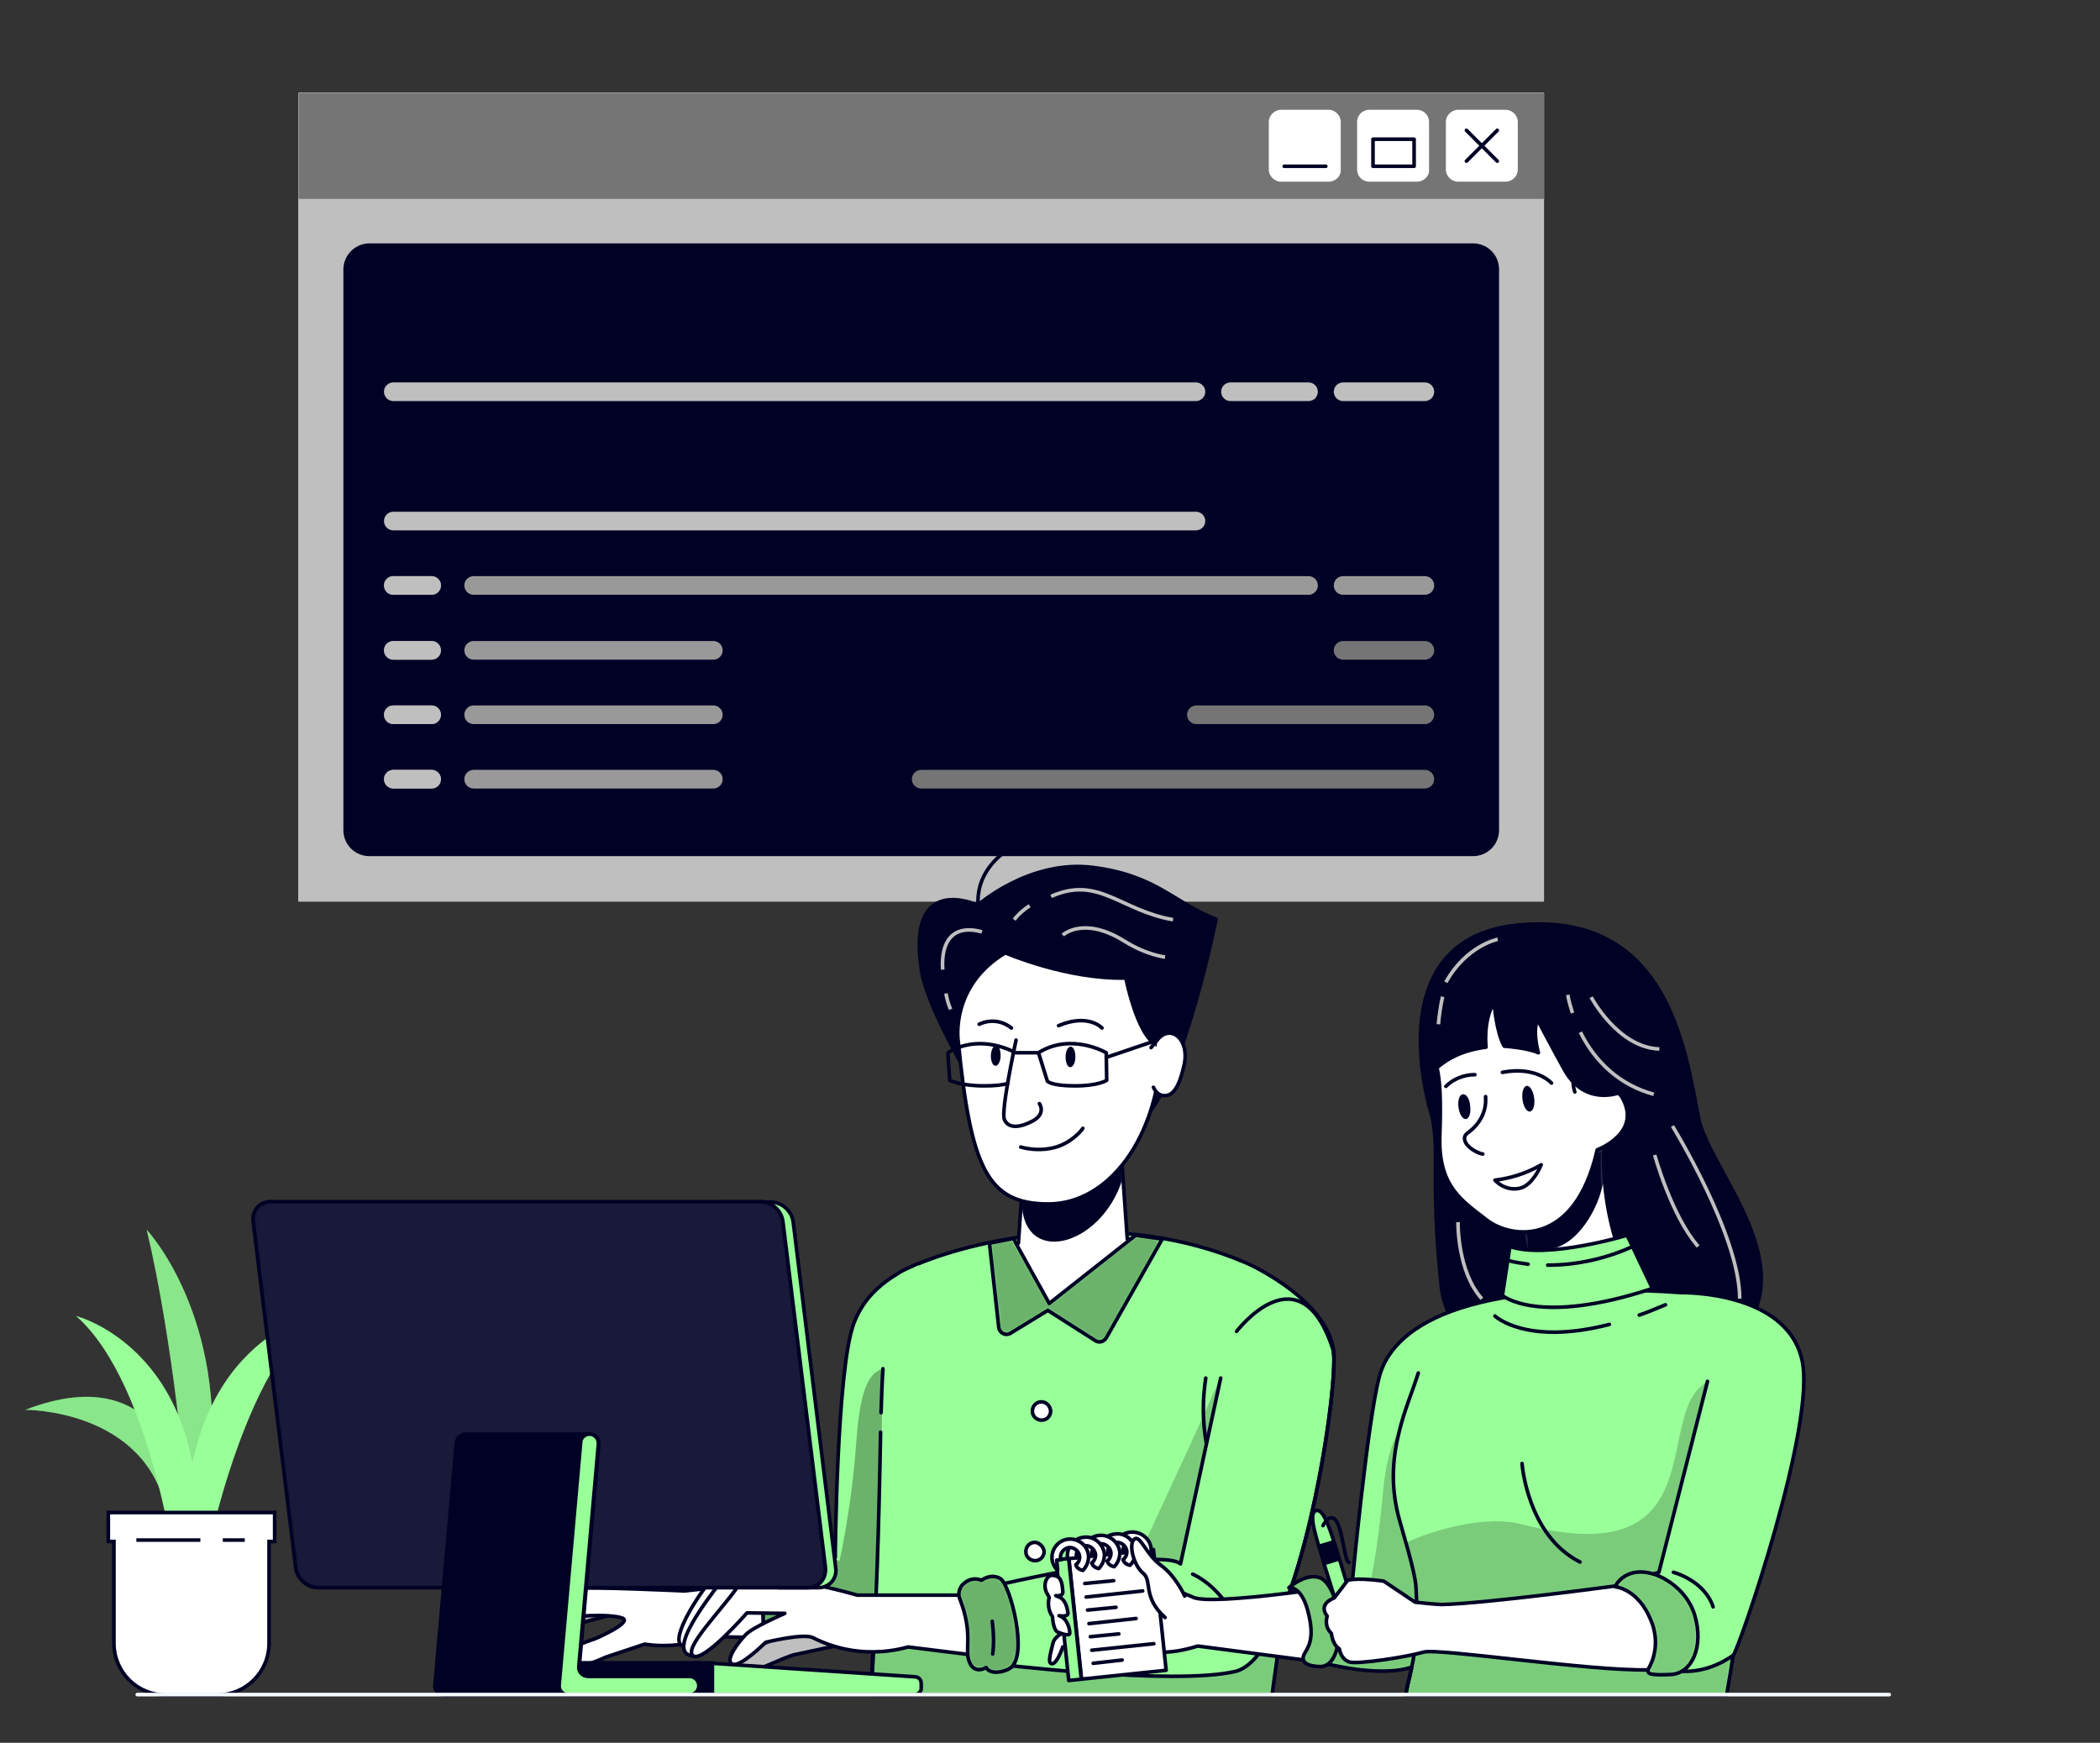
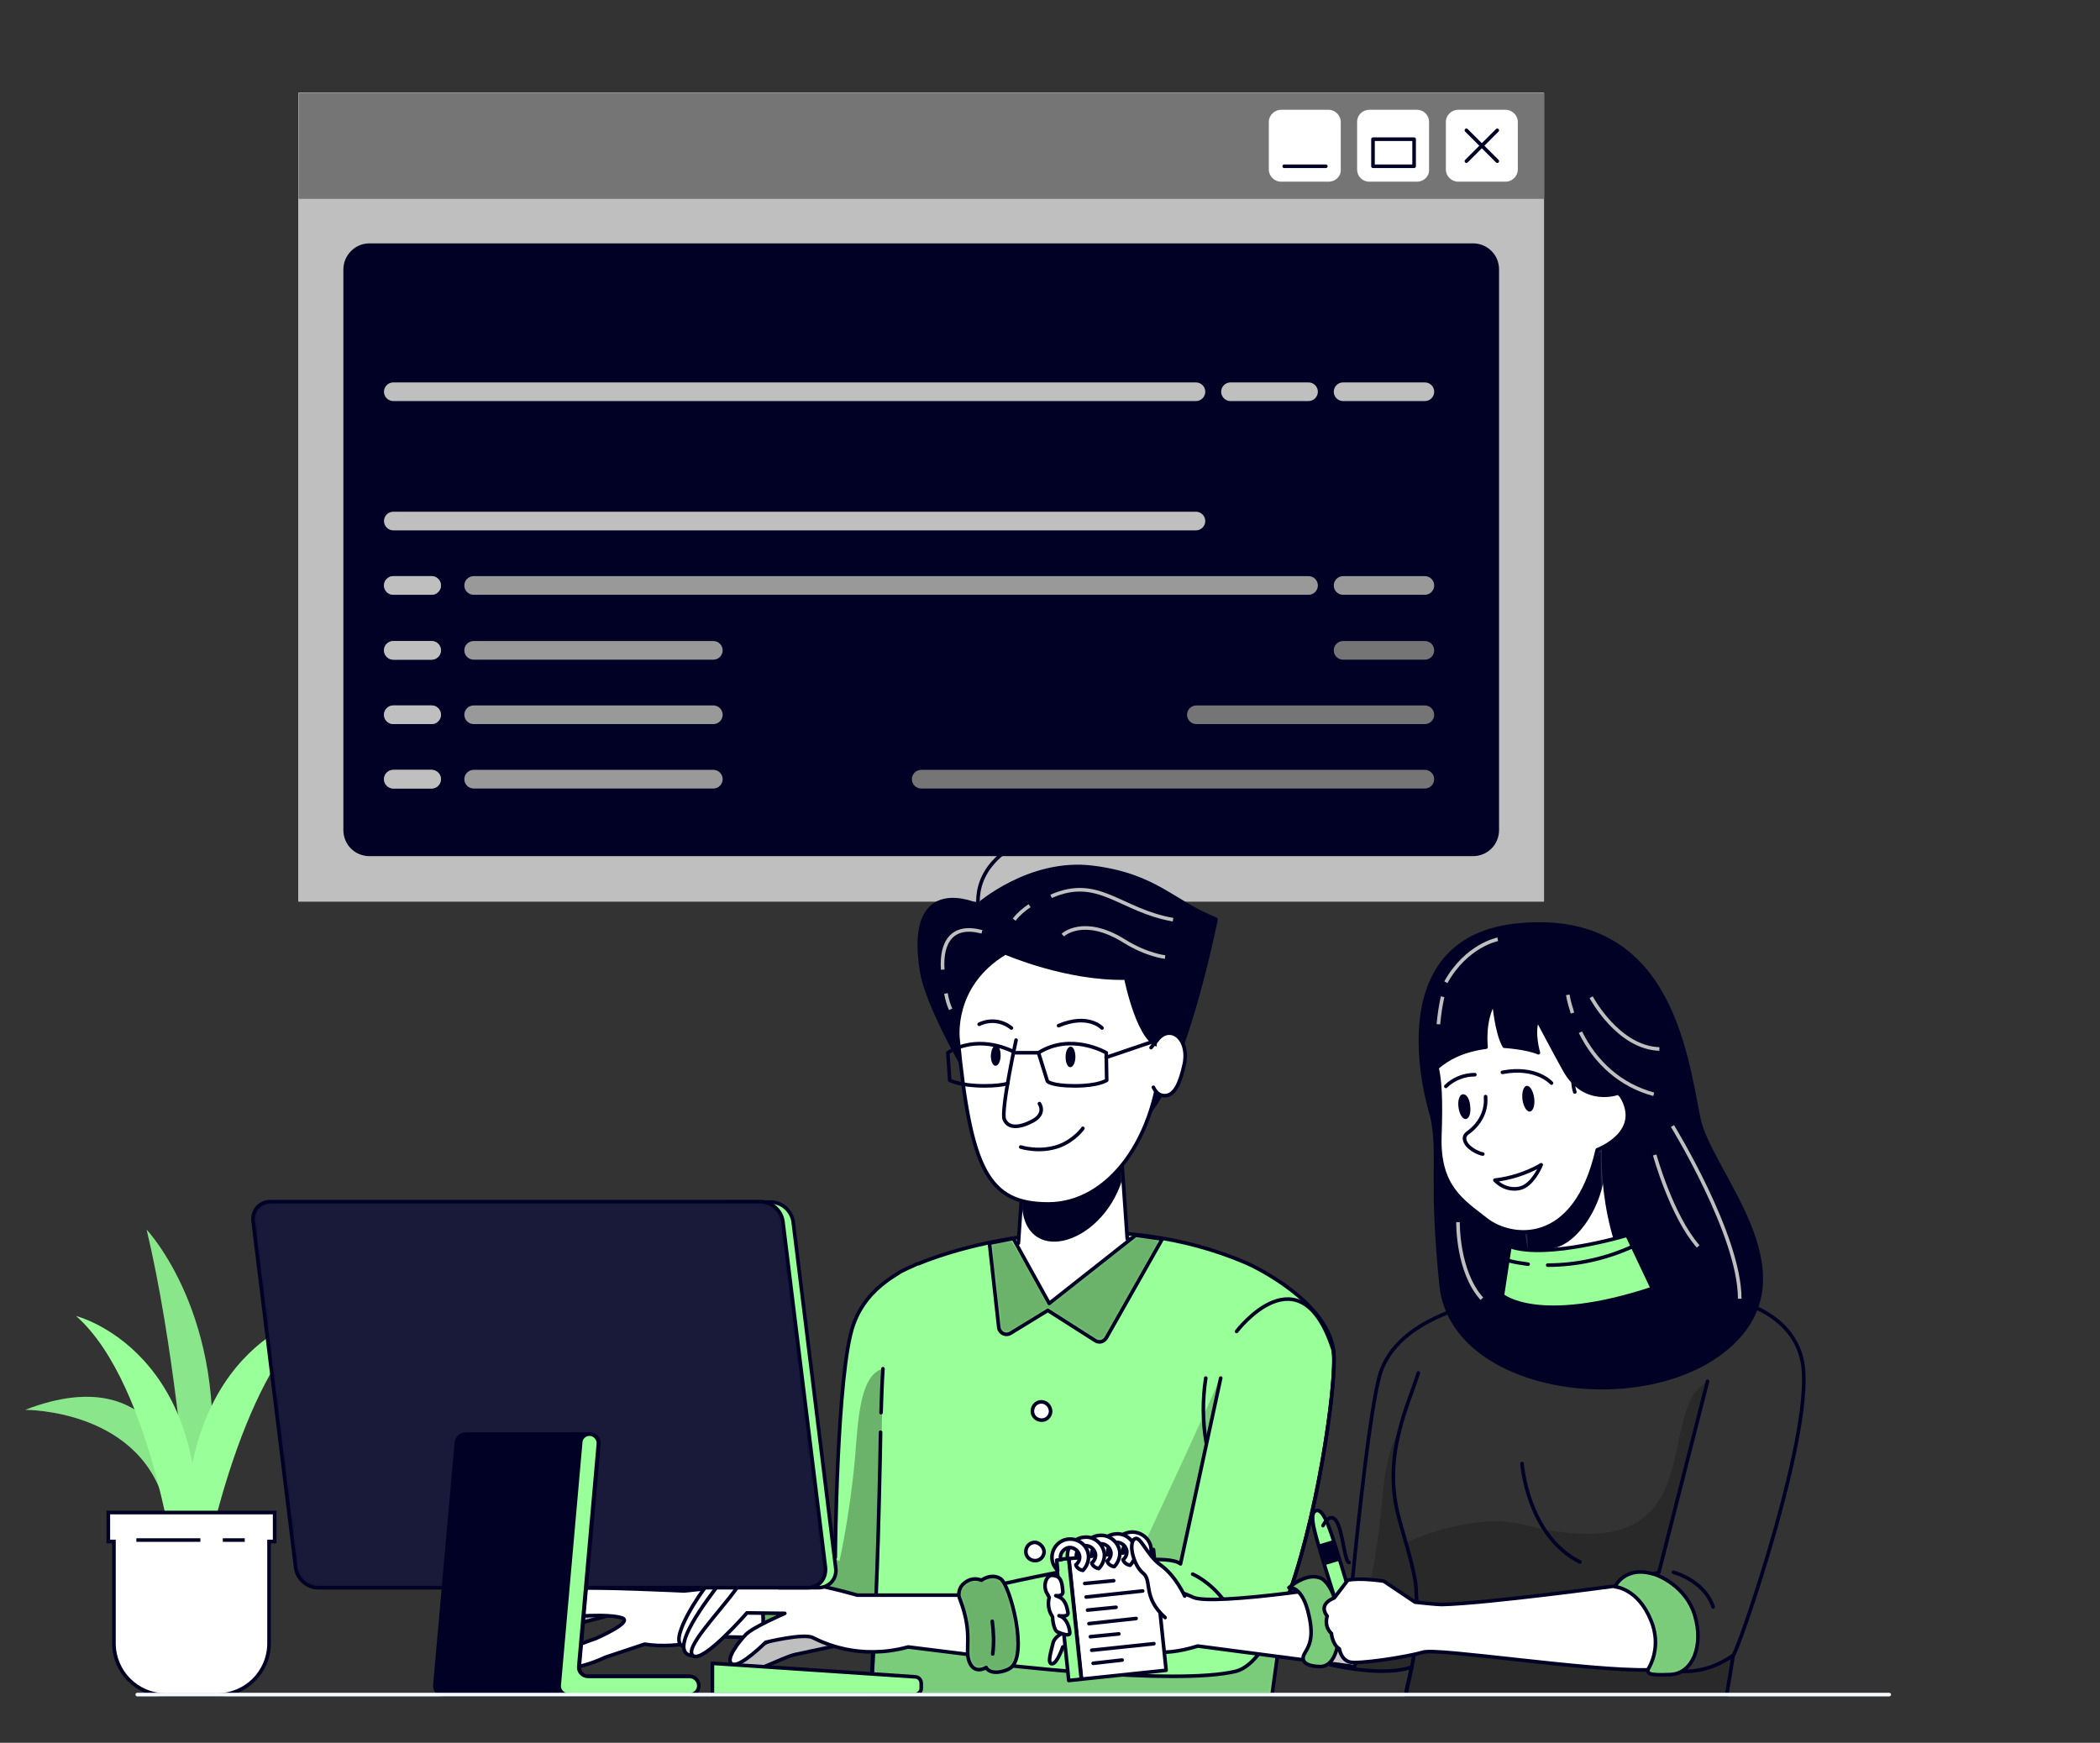
<svg xmlns="http://www.w3.org/2000/svg" width="582" height="483" viewBox="0 0 582 483" fill="none">
  <rect x="0" y="0" width="582" height="483" fill="#333333" stroke="none" />
  <path d="M427.902 25.77H82.719V249.841H427.902V25.77Z" fill="white" />
  <path d="M427.902 25.77H82.719V249.841H119.102H176.977H427.902V25.77Z" fill="#BFBFBF" />
  <path d="M427.902 25.77H82.719V55.137H427.902V25.77Z" fill="white" />
  <path d="M427.902 25.77H82.719V55.137H427.902V25.77Z" fill="#757575" />
  <path d="M417.284 50.35H404.077C402.265 50.35 400.711 48.798 400.711 46.987V33.791C400.711 31.98 402.265 30.427 404.077 30.427H417.284C419.097 30.427 420.65 31.98 420.65 33.791V46.987C420.65 48.798 419.097 50.35 417.284 50.35Z" fill="white" />
  <path d="M392.686 50.35H379.48C377.538 50.35 376.113 48.798 376.113 46.987V33.791C376.113 31.85 377.667 30.427 379.48 30.427H392.686C394.628 30.427 396.053 31.98 396.053 33.791V46.987C396.182 48.798 394.628 50.35 392.686 50.35Z" fill="white" />
  <path d="M368.214 50.35H355.007C353.194 50.35 351.641 48.798 351.641 46.987V33.791C351.641 31.98 353.194 30.427 355.007 30.427H368.214C370.026 30.427 371.58 31.98 371.58 33.791V46.987C371.709 48.798 370.156 50.35 368.214 50.35Z" fill="white" />
  <path d="M95.664 74.672V230.047C95.664 233.799 98.642 236.774 102.397 236.774H408.22C411.975 236.774 414.953 233.799 414.953 230.047V74.672C414.953 70.92 411.975 67.945 408.22 67.945H102.397C98.642 67.945 95.664 71.05 95.664 74.672Z" fill="#000125" stroke="#000125" stroke-miterlimit="10" stroke-linecap="round" stroke-linejoin="round" />
  <path d="M406.41 44.658L414.956 36.119" stroke="#000125" stroke-miterlimit="10" stroke-linecap="round" stroke-linejoin="round" />
  <path d="M406.41 36.119L414.956 44.658" stroke="#000125" stroke-miterlimit="10" stroke-linecap="round" stroke-linejoin="round" />
  <path d="M391.91 38.578H380.516V46.081H391.91V38.578Z" stroke="#000125" stroke-miterlimit="10" stroke-linecap="round" stroke-linejoin="round" />
  <path d="M367.437 46.081H355.914" stroke="#000125" stroke-miterlimit="10" stroke-linecap="round" stroke-linejoin="round" />
  <path d="M394.885 182.826H372.226C370.802 182.826 369.637 181.662 369.637 180.239C369.637 178.816 370.802 177.652 372.226 177.652H394.885C396.309 177.652 397.474 178.816 397.474 180.239C397.474 181.662 396.309 182.826 394.885 182.826Z" fill="#757575" />
  <path d="M394.884 200.68H331.57C330.146 200.68 328.98 199.515 328.98 198.092C328.98 196.669 330.146 195.505 331.57 195.505H394.884C396.308 195.505 397.473 196.669 397.473 198.092C397.473 199.515 396.308 200.68 394.884 200.68Z" fill="#757575" />
  <path d="M394.884 218.533H255.308C253.884 218.533 252.719 217.369 252.719 215.946C252.719 214.522 253.884 213.358 255.308 213.358H394.884C396.308 213.358 397.473 214.522 397.473 215.946C397.473 217.369 396.308 218.533 394.884 218.533Z" fill="#757575" />
  <path d="M119.621 164.844H109.004C107.579 164.844 106.414 163.679 106.414 162.256C106.414 160.833 107.579 159.669 109.004 159.669H119.621C121.045 159.669 122.21 160.833 122.21 162.256C122.21 163.679 121.045 164.844 119.621 164.844Z" fill="#BFBFBF" />
-   <path d="M119.621 182.826H109.004C107.579 182.826 106.414 181.662 106.414 180.239C106.414 178.816 107.579 177.652 109.004 177.652H119.621C121.045 177.652 122.21 178.816 122.21 180.239C122.21 181.662 121.045 182.826 119.621 182.826Z" fill="#BFBFBF" />
+   <path d="M119.621 182.826H109.004C107.579 182.826 106.414 181.662 106.414 180.239C106.414 178.816 107.579 177.652 109.004 177.652H119.621C121.045 177.652 122.21 178.816 122.21 180.239C122.21 181.662 121.045 182.826 119.621 182.826" fill="#BFBFBF" />
  <path d="M119.621 200.679H109.004C107.579 200.679 106.414 199.515 106.414 198.092C106.414 196.669 107.579 195.505 109.004 195.505H119.621C121.045 195.505 122.21 196.669 122.21 198.092C122.21 199.515 121.045 200.679 119.621 200.679Z" fill="#BFBFBF" />
  <path d="M119.621 218.533H109.004C107.579 218.533 106.414 217.368 106.414 215.945C106.414 214.522 107.579 213.358 109.004 213.358H119.621C121.045 213.358 122.21 214.522 122.21 215.945C122.21 217.368 121.045 218.533 119.621 218.533Z" fill="#BFBFBF" />
  <g opacity="0.7">
    <path d="M119.621 164.844H109.004C107.579 164.844 106.414 163.679 106.414 162.256C106.414 160.833 107.579 159.669 109.004 159.669H119.621C121.045 159.669 122.21 160.833 122.21 162.256C122.21 163.679 121.045 164.844 119.621 164.844Z" fill="#BFBFBF" />
  </g>
  <g opacity="0.7">
    <path d="M119.621 182.826H109.004C107.579 182.826 106.414 181.662 106.414 180.239C106.414 178.816 107.579 177.652 109.004 177.652H119.621C121.045 177.652 122.21 178.816 122.21 180.239C122.21 181.662 121.045 182.826 119.621 182.826Z" fill="#BFBFBF" />
  </g>
  <g opacity="0.7">
    <path d="M119.621 200.679H109.004C107.579 200.679 106.414 199.515 106.414 198.092C106.414 196.669 107.579 195.505 109.004 195.505H119.621C121.045 195.505 122.21 196.669 122.21 198.092C122.21 199.515 121.045 200.679 119.621 200.679Z" fill="#BFBFBF" />
  </g>
  <g opacity="0.7">
    <path d="M119.621 218.533H109.004C107.579 218.533 106.414 217.368 106.414 215.945C106.414 214.522 107.579 213.358 109.004 213.358H119.621C121.045 213.358 122.21 214.522 122.21 215.945C122.21 217.368 121.045 218.533 119.621 218.533Z" fill="#BFBFBF" />
  </g>
  <path d="M331.444 146.991H109.004C107.579 146.991 106.414 145.826 106.414 144.403C106.414 142.98 107.579 141.816 109.004 141.816H331.444C332.868 141.816 334.033 142.98 334.033 144.403C334.033 145.826 332.868 146.991 331.444 146.991Z" fill="#BFBFBF" />
  <path d="M394.888 111.155H372.23C370.806 111.155 369.641 109.99 369.641 108.567C369.641 107.144 370.806 105.98 372.23 105.98H394.888C396.313 105.98 397.478 107.144 397.478 108.567C397.478 109.99 396.313 111.155 394.888 111.155Z" fill="#BFBFBF" />
  <path d="M362.646 111.155H341.023C339.599 111.155 338.434 109.99 338.434 108.567C338.434 107.144 339.599 105.98 341.023 105.98H362.646C364.07 105.98 365.235 107.144 365.235 108.567C365.235 109.99 364.07 111.155 362.646 111.155Z" fill="#BFBFBF" />
  <path d="M331.444 111.155H109.004C107.579 111.155 106.414 109.99 106.414 108.567C106.414 107.144 107.579 105.98 109.004 105.98H331.444C332.868 105.98 334.033 107.144 334.033 108.567C334.033 109.99 332.868 111.155 331.444 111.155Z" fill="#BFBFBF" />
  <path d="M394.888 164.844H372.23C370.806 164.844 369.641 163.679 369.641 162.256C369.641 160.833 370.806 159.669 372.23 159.669H394.888C396.313 159.669 397.478 160.833 397.478 162.256C397.478 163.679 396.313 164.844 394.888 164.844Z" fill="#999999" />
  <path d="M362.647 164.844H131.273C129.849 164.844 128.684 163.679 128.684 162.256C128.684 160.833 129.849 159.669 131.273 159.669H362.647C364.071 159.669 365.237 160.833 365.237 162.256C365.237 163.679 364.071 164.844 362.647 164.844Z" fill="#999999" />
  <path d="M197.694 182.826H131.273C129.849 182.826 128.684 181.662 128.684 180.239C128.684 178.816 129.849 177.652 131.273 177.652H197.694C199.119 177.652 200.284 178.816 200.284 180.239C200.284 181.662 199.119 182.826 197.694 182.826Z" fill="#999999" />
  <path d="M197.694 200.679H131.273C129.849 200.679 128.684 199.515 128.684 198.092C128.684 196.669 129.849 195.505 131.273 195.505H197.694C199.119 195.505 200.284 196.669 200.284 198.092C200.284 199.515 199.119 200.679 197.694 200.679Z" fill="#999999" />
  <path d="M197.694 218.533H131.273C129.849 218.533 128.684 217.368 128.684 215.945C128.684 214.522 129.849 213.358 131.273 213.358H197.694C199.119 213.358 200.284 214.522 200.284 215.945C200.284 217.368 199.119 218.533 197.694 218.533Z" fill="#999999" />
  <path d="M154.06 448.038C154.06 448.038 147.328 459.681 149.917 460.198C152.636 460.587 158.204 450.496 158.204 450.496L173.482 446.485L161.958 445.321L154.06 448.038Z" fill="white" stroke="#000125" stroke-miterlimit="10" stroke-linecap="round" stroke-linejoin="round" />
  <path opacity="0.3" d="M154.06 448.038C154.06 448.038 147.328 459.681 149.917 460.198C152.636 460.587 158.204 450.496 158.204 450.496L173.482 446.485L161.958 445.321L154.06 448.038Z" fill="black" stroke="#000125" stroke-miterlimit="10" stroke-linecap="round" stroke-linejoin="round" />
  <path d="M159.24 440.146C159.24 440.146 149.788 437.946 147.069 442.345C144.48 446.744 136.711 459.94 139.689 461.492C142.538 463.044 145.127 458.128 145.127 458.128L159.24 440.146Z" fill="white" stroke="#000125" stroke-miterlimit="10" stroke-linecap="round" stroke-linejoin="round" />
  <path d="M198.083 453.6C198.083 453.6 188.502 457.223 178.662 455.67L167.786 459.293C167.786 459.293 158.334 463.95 153.802 461.621C149.271 459.293 165.067 454.118 165.067 454.118C165.067 454.118 175.554 449.59 172.447 448.426C169.339 447.261 157.428 447.52 155.097 449.331C152.766 451.142 146.681 462.786 142.149 462.139C137.747 461.492 143.962 455.153 145.645 452.695C147.199 450.237 150.824 440.534 158.075 440.146C165.326 439.758 189.667 440.922 189.667 440.922L218.281 437.817L225.014 454.118L198.083 453.6Z" fill="white" stroke="#000125" stroke-miterlimit="10" stroke-linecap="round" stroke-linejoin="round" />
  <path d="M212.974 457.74C214.399 458.646 216.341 459.163 218.412 457.611C218.412 457.611 221.52 458.905 223.591 456.705C225.663 454.377 225.922 434.324 220.096 431.995C218.412 431.349 214.269 431.349 213.622 433.677C213.622 433.677 209.996 432.384 209.479 436.265C208.961 439.887 212.456 443.251 211.291 453.73C211.032 455.282 211.809 456.835 212.974 457.74Z" fill="#99FF99" stroke="#000125" stroke-miterlimit="10" stroke-linecap="round" stroke-linejoin="round" />
  <path opacity="0.3" d="M212.974 457.74C214.399 458.646 216.341 459.163 218.412 457.611C218.412 457.611 221.52 458.905 223.591 456.705C225.663 454.377 225.922 434.324 220.096 431.995C218.412 431.349 214.269 431.349 213.622 433.677C213.622 433.677 209.996 432.384 209.479 436.265C208.961 439.887 212.456 443.251 211.291 453.73C211.032 455.282 211.809 456.835 212.974 457.74Z" fill="black" stroke="#000125" stroke-miterlimit="10" stroke-linecap="round" stroke-linejoin="round" />
-   <path d="M219.577 452.954C219.577 452.954 219.707 444.286 216.211 437.041" stroke="#000125" stroke-miterlimit="10" stroke-linecap="round" stroke-linejoin="round" />
  <path d="M355.782 445.709C354.876 453.083 353.711 460.975 352.546 469.642H241.455L241.973 455.282C235.37 456.835 222.422 455.929 222.422 455.929V434.842C230.32 430.443 231.485 431.607 231.485 431.607C231.485 431.607 231.874 379.988 236.535 367.051C238.477 361.618 241.973 357.736 245.728 355.02C246.893 354.114 248.058 353.467 249.223 352.691L249.353 352.562C250.648 351.915 252.201 351.138 254.014 350.362C254.144 350.233 254.273 350.233 254.532 350.233C271.882 343.117 309.948 334.838 345.295 349.974C347.755 351.009 367.953 360.712 369.636 374.555C370.543 382.705 365.105 422.163 355.782 445.709Z" fill="#99FF99" />
  <mask id="mask0_599_531" style="mask-type:luminance" maskUnits="userSpaceOnUse" x="222" y="341" width="148" height="129">
    <path d="M355.782 445.709C354.876 453.083 353.711 460.975 352.546 469.642H241.455L241.973 455.282C235.37 456.835 222.422 455.929 222.422 455.929V434.842C230.32 430.443 231.485 431.607 231.485 431.607C231.485 431.607 231.874 379.988 236.535 367.051C238.477 361.618 241.973 357.736 245.728 355.02C246.893 354.114 248.058 353.467 249.223 352.691L249.353 352.562C250.648 351.915 252.201 351.138 254.014 350.362C254.144 350.233 254.273 350.233 254.532 350.233C271.882 343.117 309.948 334.838 345.295 349.974C347.755 351.009 367.953 360.712 369.636 374.555C370.543 382.705 365.105 422.163 355.782 445.709Z" fill="white" />
  </mask>
  <g mask="url(#mask0_599_531)">
    <path opacity="0.2" d="M338.044 382.058L326.909 433.418C325.225 432.125 320.176 431.995 313.961 432.513C315.385 430.96 316.421 429.279 317.327 427.467C334.159 391.373 337.785 382.834 338.044 382.058Z" fill="black" />
  </g>
  <mask id="mask1_599_531" style="mask-type:luminance" maskUnits="userSpaceOnUse" x="222" y="341" width="148" height="129">
    <path d="M355.782 445.709C354.876 453.083 353.711 460.975 352.546 469.642H241.455L241.973 455.282C235.37 456.835 222.422 455.929 222.422 455.929V434.842C230.32 430.443 231.485 431.607 231.485 431.607C231.485 431.607 231.874 379.988 236.535 367.051C238.477 361.618 241.973 357.736 245.728 355.02C246.893 354.114 248.058 353.467 249.223 352.691L249.353 352.562C250.648 351.915 252.201 351.138 254.014 350.362C254.144 350.233 254.273 350.233 254.532 350.233C271.882 343.117 309.948 334.838 345.295 349.974C347.755 351.009 367.953 360.712 369.636 374.555C370.543 382.705 365.105 422.163 355.782 445.709Z" fill="white" />
  </mask>
  <g mask="url(#mask1_599_531)">
    <path opacity="0.2" d="M358.371 438.593C355.134 449.978 353.71 460.457 352.415 469.772H241.324L242.36 453.342C249.352 452.307 261.393 451.401 274.082 449.072C275.635 455.67 274.341 461.104 274.341 461.104C274.341 461.104 325.484 467.443 342.575 463.303C347.495 462.139 351.897 455.282 355.652 445.838C356.558 443.509 357.464 441.051 358.371 438.593Z" fill="black" />
  </g>
  <mask id="mask2_599_531" style="mask-type:luminance" maskUnits="userSpaceOnUse" x="222" y="341" width="148" height="129">
    <path d="M355.782 445.709C354.876 453.083 353.711 460.975 352.546 469.642H241.455L241.973 455.282C235.37 456.835 222.422 455.929 222.422 455.929V434.842C230.32 430.443 231.485 431.607 231.485 431.607C231.485 431.607 231.874 379.988 236.535 367.051C238.477 361.618 241.973 357.736 245.728 355.02C246.893 354.114 248.058 353.467 249.223 352.691L249.353 352.562C250.648 351.915 252.201 351.138 254.014 350.362C254.144 350.233 254.273 350.233 254.532 350.233C271.882 343.117 309.948 334.838 345.295 349.974C347.755 351.009 367.953 360.712 369.636 374.555C370.543 382.705 365.105 422.163 355.782 445.709Z" fill="white" />
  </mask>
  <g mask="url(#mask2_599_531)">
    <path opacity="0.3" d="M232.651 432.642C232.651 432.642 230.191 430.443 222.293 434.842V456.058C222.293 456.058 235.241 455.541 240.29 452.824C244.692 455.541 243.916 405.992 244.692 379.341C238.348 381.023 237.83 393.184 236.924 404.439C235.5 420.093 232.651 432.642 232.651 432.642Z" fill="black" />
  </g>
  <path d="M355.782 445.709C354.876 453.083 353.711 460.975 352.546 469.642H241.455L241.973 455.282C235.37 456.835 222.422 455.929 222.422 455.929V434.842C230.32 430.443 231.485 431.607 231.485 431.607C231.485 431.607 231.874 379.988 236.535 367.051C238.477 361.618 241.973 357.736 245.728 355.02C246.893 354.114 248.058 353.467 249.223 352.691L249.353 352.562C250.648 351.915 252.201 351.138 254.014 350.362C254.144 350.233 254.273 350.233 254.532 350.233C271.882 343.117 309.948 334.838 345.295 349.974C347.755 351.009 367.953 360.712 369.636 374.555C370.543 382.705 365.105 422.163 355.782 445.709Z" stroke="#000125" stroke-miterlimit="10" stroke-linecap="round" stroke-linejoin="round" />
  <path d="M369.51 374.684C369.51 374.943 369.639 375.331 369.639 375.719C370.157 385.681 364.849 423.198 355.656 445.709C351.901 455.153 347.369 461.88 342.579 463.174C325.488 467.314 274.345 460.975 274.345 460.975C274.345 460.975 276.934 450.496 270.59 440.663C270.59 440.663 320.827 428.373 327.171 433.419L338.306 381.929" stroke="#000125" stroke-miterlimit="10" stroke-linecap="round" stroke-linejoin="round" />
  <path d="M330.539 436.265C330.539 436.265 335.33 438.205 339.473 443.898" stroke="#000125" stroke-miterlimit="10" stroke-linecap="round" stroke-linejoin="round" />
  <path d="M202.615 438.076C202.615 438.076 197.954 437.041 196.012 439.24C194.07 441.439 185.913 453.6 188.762 455.929C191.61 458.258 197.177 445.45 197.177 445.45L202.615 438.076Z" fill="white" stroke="#000125" stroke-miterlimit="10" stroke-linecap="round" stroke-linejoin="round" />
  <path d="M212.068 437.946C212.068 437.946 201.71 435.747 199.379 438.852C197.049 442.086 183.971 458.387 192.128 458.905L205.206 444.286L212.068 437.946Z" fill="white" stroke="#000125" stroke-miterlimit="10" stroke-linecap="round" stroke-linejoin="round" />
  <path d="M235.501 455.282C235.501 455.282 224.884 457.611 220.482 458.516C216.08 459.422 208.052 464.985 203.391 462.786C198.6 460.586 218.928 452.307 218.928 452.307L225.92 449.46L235.501 455.282Z" fill="#BFBFBF" stroke="#000125" stroke-miterlimit="10" stroke-linecap="round" stroke-linejoin="round" />
  <path d="M244.18 391.502C244.309 387.492 244.439 383.352 244.698 379.341" stroke="#000125" stroke-miterlimit="10" stroke-linecap="round" stroke-linejoin="round" />
  <path d="M241.328 469.642C243.27 445.191 244.047 396.936 244.047 396.936" stroke="#000125" stroke-miterlimit="10" stroke-linecap="round" stroke-linejoin="round" />
  <path d="M274.344 442.086H237.573C237.573 442.086 208.958 433.548 204.168 440.146C199.377 446.873 189.278 456.964 192.127 458.905C194.975 460.845 207.016 447.002 207.016 447.002L217.504 447.132C217.504 447.132 208.57 451.013 206.757 452.953C204.815 454.894 200.672 460.198 203.003 461.233C205.204 462.139 212.195 455.153 212.195 455.153C212.195 455.153 222.683 452.565 225.272 453.859C227.862 455.153 237.961 460.198 251.686 456.447L279.782 459.94L274.344 442.086Z" fill="white" stroke="#000125" stroke-miterlimit="10" stroke-linecap="round" stroke-linejoin="round" />
  <path d="M334.294 399.782C333.258 393.96 333.258 387.88 334.164 381.929" stroke="#000125" stroke-miterlimit="10" stroke-linecap="round" stroke-linejoin="round" />
  <path d="M342.711 368.992C342.711 368.992 360.579 345.446 369.642 374.684" stroke="#000125" stroke-miterlimit="10" stroke-linecap="round" stroke-linejoin="round" />
  <path d="M266.707 439.24C267.872 438.076 269.556 437.041 272.016 437.946C272.016 437.946 274.735 435.876 277.324 437.558C279.914 439.24 285.093 458.646 280.043 462.268C278.619 463.303 274.476 464.338 273.31 462.139C273.31 462.139 270.074 464.209 268.649 460.586C267.225 457.223 269.815 453.083 266.06 443.251C265.412 441.957 265.801 440.275 266.707 439.24Z" fill="#99FF99" />
  <mask id="mask3_599_531" style="mask-type:luminance" maskUnits="userSpaceOnUse" x="265" y="436" width="18" height="28">
    <path d="M266.707 439.24C267.872 438.076 269.556 437.041 272.016 437.946C272.016 437.946 274.735 435.876 277.324 437.558C279.914 439.24 285.093 458.646 280.043 462.268C278.619 463.303 274.476 464.338 273.31 462.139C273.31 462.139 270.074 464.209 268.649 460.586C267.225 457.223 269.815 453.083 266.06 443.251C265.412 441.957 265.801 440.275 266.707 439.24Z" fill="white" />
  </mask>
  <g mask="url(#mask3_599_531)">
    <path opacity="0.3" d="M266.707 439.24C267.872 438.076 269.556 437.041 272.016 437.946C272.016 437.946 274.735 435.876 277.324 437.558C279.914 439.24 285.093 458.646 280.043 462.268C278.619 463.303 274.476 464.338 273.31 462.139C273.31 462.139 270.074 464.209 268.649 460.586C267.225 457.223 269.815 453.083 266.06 443.251C265.412 441.957 265.801 440.275 266.707 439.24Z" fill="black" />
  </g>
  <path d="M266.707 439.24C267.872 438.076 269.556 437.041 272.016 437.946C272.016 437.946 274.735 435.876 277.324 437.558C279.914 439.24 285.093 458.646 280.043 462.268C278.619 463.303 274.476 464.338 273.31 462.139C273.31 462.139 270.074 464.209 268.649 460.586C267.225 457.223 269.815 453.083 266.06 443.251C265.412 441.957 265.801 440.275 266.707 439.24Z" stroke="#000125" stroke-miterlimit="10" stroke-linecap="round" stroke-linejoin="round" />
  <path d="M274.992 449.331C275.381 452.307 275.51 455.412 275.122 458.387" stroke="#000125" stroke-miterlimit="10" stroke-linecap="round" stroke-linejoin="round" />
  <path d="M291.178 391.243C291.048 392.666 289.883 393.701 288.459 393.572C287.034 393.443 285.999 392.278 286.128 390.855C286.258 389.432 287.423 388.397 288.847 388.527C290.142 388.656 291.178 389.82 291.178 391.243Z" fill="white" stroke="#000125" stroke-miterlimit="10" stroke-linecap="round" stroke-linejoin="round" />
  <path d="M289.365 430.184C289.236 431.607 288.07 432.642 286.646 432.513C285.222 432.383 284.186 431.219 284.316 429.796C284.445 428.373 285.61 427.338 287.035 427.467C288.329 427.726 289.365 428.89 289.365 430.184Z" fill="white" stroke="#000125" stroke-miterlimit="10" stroke-linecap="round" stroke-linejoin="round" />
  <path d="M312.412 343.376L310.6 317.373L283.669 323.582L282.244 344.541C280.561 344.799 278.878 344.929 277.324 345.187L283.927 360.971L296.875 362.652L317.462 343.635C315.779 343.506 314.095 343.376 312.412 343.376Z" fill="white" />
  <mask id="mask4_599_531" style="mask-type:luminance" maskUnits="userSpaceOnUse" x="277" y="317" width="41" height="46">
    <path d="M312.412 343.376L310.6 317.373L283.669 323.582L282.244 344.541C280.561 344.799 278.878 344.929 277.324 345.187L283.927 360.971L296.875 362.652L317.462 343.635C315.779 343.506 314.095 343.376 312.412 343.376Z" fill="white" />
  </mask>
  <g mask="url(#mask4_599_531)">
    <path d="M283.148 332.768C283.278 351.268 305.03 345.575 310.986 327.075L310.468 317.243L283.537 323.453L283.148 332.768Z" fill="#000125" />
  </g>
  <path d="M312.412 343.376L310.6 317.373L283.669 323.582L282.244 344.541C280.561 344.799 278.878 344.929 277.324 345.187L283.927 360.971L296.875 362.652L317.462 343.635C315.779 343.506 314.095 343.376 312.412 343.376Z" stroke="#000125" stroke-miterlimit="10" stroke-linecap="round" stroke-linejoin="round" />
  <path d="M266.704 295.25C266.704 295.25 256.864 278.173 255.44 269.246C250.908 241.432 270.977 250.876 270.977 250.876C270.977 250.876 285.219 238.197 302.828 240.397C320.437 242.596 325.098 250.1 337.01 254.757C337.01 254.757 328.076 300.037 316.682 310.257C305.159 320.348 266.704 295.25 266.704 295.25Z" fill="#000125" stroke="#000125" stroke-miterlimit="10" stroke-linecap="round" stroke-linejoin="round" />
  <path d="M271.882 254.886C271.882 254.886 267.48 244.148 278.745 235.869" stroke="#000125" stroke-miterlimit="10" stroke-linecap="round" stroke-linejoin="round" />
  <path d="M291.305 248.418C304.511 242.596 310.338 252.299 325.098 254.886" stroke="#BFBFBF" stroke-miterlimit="10" />
  <path d="M281.074 254.886C282.24 253.334 283.793 252.04 285.347 251.005" stroke="#BFBFBF" stroke-miterlimit="10" />
  <path d="M294.543 259.155C294.543 259.155 300.24 253.722 311.634 260.837C317.849 264.718 322.898 265.236 322.898 265.236" stroke="#BFBFBF" stroke-miterlimit="10" />
  <path d="M312.022 271.058C295.578 271.446 278.617 264.072 278.617 264.072C263.339 273.257 265.54 288.264 265.54 288.264C269.036 324.1 273.826 333.673 290.529 333.673C307.231 333.673 320.956 315.561 321.991 289.816C315.777 290.075 312.022 271.058 312.022 271.058Z" fill="white" stroke="#000125" stroke-miterlimit="10" stroke-linecap="round" stroke-linejoin="round" />
  <path d="M320.696 288.264C321.602 287.1 322.768 286.323 324.062 286.323C327.04 286.323 329.241 290.205 328.206 294.991C327.17 299.649 325.746 303.659 322.768 303.659C321.343 303.659 320.308 302.754 319.66 301.331" fill="white" />
  <path d="M320.696 288.264C321.602 287.1 322.768 286.323 324.062 286.323C327.04 286.323 329.241 290.205 328.206 294.991C327.17 299.649 325.746 303.659 322.768 303.659C321.343 303.659 320.308 302.754 319.66 301.331" stroke="#000125" stroke-miterlimit="10" stroke-linecap="round" stroke-linejoin="round" />
  <path d="M288.068 305.859C288.068 305.859 290.01 308.575 286.255 310.645C282.371 312.715 279.393 312.715 278.357 310.257C277.321 307.929 281.594 288.264 281.594 288.264" stroke="#000125" stroke-linecap="round" stroke-linejoin="round" />
  <path d="M280.948 291.498C278.876 290.463 270.589 286.841 262.691 291.757L263.209 299.39C263.209 299.39 266.058 300.942 272.791 300.942C275.769 300.942 277.84 300.684 279.264 300.296" stroke="#000125" stroke-linecap="round" stroke-linejoin="round" />
  <path d="M287.812 291.757L290.273 299.649C290.273 299.649 291.308 300.942 297.912 300.942C304.515 300.942 306.716 299.39 306.716 299.39L306.587 291.757C306.587 291.757 296.876 286.065 287.812 291.757Z" stroke="#000125" stroke-linecap="round" stroke-linejoin="round" />
  <path d="M281.465 291.757H287.809" stroke="#000125" stroke-linecap="round" stroke-linejoin="round" />
  <path d="M282.891 317.89C282.891 317.89 288.07 319.572 293.508 317.631C297.91 315.949 300.111 312.715 300.111 312.715" stroke="#000125" stroke-linecap="round" stroke-linejoin="round" />
  <path d="M293.375 284.253C301.661 280.76 305.416 284.9 305.416 284.9" stroke="#000125" stroke-linecap="round" stroke-linejoin="round" />
  <path d="M271.367 283.865C274.345 282.442 277.712 282.83 280.301 284.9" stroke="#000125" stroke-linecap="round" stroke-linejoin="round" />
  <path d="M296.745 290.075C297.521 290.075 298.039 291.369 298.039 292.921C298.039 294.474 297.392 295.768 296.615 295.768C295.838 295.768 295.32 294.474 295.32 292.921C295.32 291.24 295.968 290.075 296.745 290.075Z" fill="#000125" />
  <path d="M276.026 289.687C276.803 289.687 277.321 290.981 277.321 292.533C277.321 294.086 276.673 295.379 275.896 295.379C275.119 295.379 274.602 294.086 274.602 292.533C274.731 290.981 275.249 289.687 276.026 289.687Z" fill="#000125" />
  <path d="M262.172 275.327C262.431 276.879 262.819 278.302 263.467 279.726" stroke="#BFBFBF" stroke-miterlimit="10" />
  <path d="M272.144 258.25C263.987 256.051 260.75 260.967 261.268 268.729" stroke="#BFBFBF" stroke-miterlimit="10" />
  <path d="M280.818 343.247L290.788 361.23L314.741 342.341L322.121 343.376L306.584 370.803C305.937 371.838 304.642 372.226 303.606 371.579L290.399 363.17L280.041 369.509C278.747 370.285 277.063 369.509 276.804 367.957L274.215 344.541L280.818 343.247Z" fill="#99FF99" />
  <mask id="mask5_599_531" style="mask-type:luminance" maskUnits="userSpaceOnUse" x="274" y="342" width="49" height="30">
    <path d="M280.818 343.247L290.788 361.23L314.741 342.341L322.121 343.376L306.584 370.803C305.937 371.838 304.642 372.226 303.606 371.579L290.399 363.17L280.041 369.509C278.747 370.285 277.063 369.509 276.804 367.957L274.215 344.541L280.818 343.247Z" fill="white" />
  </mask>
  <g mask="url(#mask5_599_531)">
    <path opacity="0.3" d="M279.912 343.118L290.788 361.229L315.129 342.083L322.51 343.247L306.584 370.803C305.937 371.838 304.642 372.226 303.606 371.579L290.399 363.17L280.041 369.509C278.747 370.285 277.063 369.509 276.804 367.957L274.215 344.541L279.912 343.118Z" fill="black" />
  </g>
  <path d="M280.818 343.247L290.788 361.23L314.741 342.341L322.121 343.376L306.584 370.803C305.937 371.838 304.642 372.226 303.606 371.579L290.399 363.17L280.041 369.509C278.747 370.285 277.063 369.509 276.804 367.957L274.215 344.541L280.818 343.247Z" stroke="#000125" stroke-miterlimit="10" stroke-linecap="round" stroke-linejoin="round" />
-   <path d="M197.435 469.642H132.308C130.884 469.642 129.719 468.478 129.719 467.055V463.433C129.719 462.01 130.884 460.845 132.308 460.845H197.435V469.642Z" fill="#000125" stroke="#000125" stroke-miterlimit="10" stroke-linecap="round" stroke-linejoin="round" />
  <path d="M253.501 469.642H197.438V460.975L253.63 464.726C254.537 464.726 255.313 465.503 255.313 466.538V467.961C255.313 468.866 254.407 469.642 253.501 469.642Z" fill="#99FF99" stroke="#000125" stroke-miterlimit="10" stroke-linecap="round" stroke-linejoin="round" />
  <path d="M306.582 293.051L320.695 288.264C319.012 290.334 319.012 290.334 319.012 290.334" stroke="#000125" stroke-linecap="round" stroke-linejoin="round" />
  <path d="M396.829 309.222C396.829 309.222 380.644 259.673 421.429 256.309C462.214 252.816 467.005 290.851 470.76 309.869C473.738 324.747 501.575 352.044 479.953 372.355C457.424 393.572 402.655 386.457 399.418 356.313C396.311 326.04 399.159 319.831 396.829 309.222Z" fill="#000125" stroke="#000125" stroke-miterlimit="10" stroke-linecap="round" stroke-linejoin="round" />
  <path d="M444.476 317.114C444.476 317.114 442.664 339.107 454.058 357.995C454.058 357.995 438.78 362.911 422.854 358.254C423.501 352.432 423.242 346.481 421.948 340.789L421.43 338.46L432.953 328.498L444.476 317.114Z" fill="white" />
  <mask id="mask6_599_531" style="mask-type:luminance" maskUnits="userSpaceOnUse" x="421" y="317" width="34" height="44">
    <path d="M444.476 317.114C444.476 317.114 442.664 339.107 454.058 357.995C454.058 357.995 438.78 362.911 422.854 358.254C423.501 352.432 423.242 346.481 421.948 340.789L421.43 338.46L432.953 328.498L444.476 317.114Z" fill="white" />
  </mask>
  <g mask="url(#mask6_599_531)">
    <path d="M416.383 333.673C418.454 345.446 420.397 348.033 430.496 345.963C437.876 344.411 444.22 333.285 444.609 325.135C444.091 320.219 444.091 314.138 444.091 314.138L432.956 328.369L416.383 333.673Z" fill="#000125" />
  </g>
  <path d="M444.476 317.114C444.476 317.114 442.664 339.107 454.058 357.995C454.058 357.995 438.78 362.911 422.854 358.254C423.501 352.432 423.242 346.481 421.948 340.789L421.43 338.46L432.953 328.498L444.476 317.114Z" stroke="#000125" stroke-miterlimit="10" stroke-linecap="round" stroke-linejoin="round" />
  <path d="M330.797 442.733C330.797 442.733 308.139 432.384 306.974 440.922C305.679 449.461 311.246 462.656 331.963 456.188L375.337 461.88C375.337 461.88 382.717 447.132 374.819 438.982C374.819 439.111 336.624 445.062 330.797 442.733Z" fill="white" stroke="#000125" stroke-miterlimit="10" stroke-linecap="round" stroke-linejoin="round" />
  <path d="M295.968 451.918C295.968 451.918 292.342 453.083 291.824 455.411C291.306 457.74 290.141 461.104 291.565 461.104C292.99 461.104 294.543 456.446 294.543 456.446L298.039 455.541L295.968 451.918Z" fill="white" stroke="#000125" stroke-miterlimit="10" stroke-linecap="round" stroke-linejoin="round" />
  <path d="M319.68 429.451L296.242 431.904L299.75 465.359L323.187 462.906L319.68 429.451Z" fill="white" stroke="#000125" stroke-miterlimit="10" stroke-linecap="round" stroke-linejoin="round" />
  <path d="M296.168 431.924L292.691 432.288L296.199 465.743L299.676 465.379L296.168 431.924Z" fill="#99FF99" stroke="#000125" stroke-miterlimit="10" stroke-linecap="round" stroke-linejoin="round" />
  <path d="M313.32 424.621C310.472 424.88 308.53 427.467 308.789 430.184C308.789 430.314 308.789 430.443 308.918 430.572L310.084 430.443L311.378 430.314C311.378 430.184 311.378 430.055 311.249 429.925C311.119 428.502 312.155 427.209 313.579 426.95C315.004 426.821 316.298 427.856 316.557 429.279C316.687 430.314 316.169 431.219 315.521 431.737C315.651 432.254 316.169 433.03 317.464 433.289C318.499 432.254 319.147 430.702 319.017 429.149C318.758 426.432 316.169 424.362 313.32 424.621Z" fill="white" stroke="#000125" stroke-miterlimit="10" stroke-linecap="round" stroke-linejoin="round" />
  <path d="M300.629 438.852L308.656 438.076" stroke="#000125" stroke-miterlimit="10" stroke-linecap="round" stroke-linejoin="round" />
  <path d="M301.016 442.604L316.682 440.922" stroke="#000125" stroke-miterlimit="10" stroke-linecap="round" stroke-linejoin="round" />
  <path d="M301.406 446.226L309.304 445.45" stroke="#000125" stroke-miterlimit="10" stroke-linecap="round" stroke-linejoin="round" />
  <path d="M301.793 449.978L314.87 448.555" stroke="#000125" stroke-miterlimit="10" stroke-linecap="round" stroke-linejoin="round" />
  <path d="M302.184 453.6L310.082 452.824" stroke="#000125" stroke-miterlimit="10" stroke-linecap="round" stroke-linejoin="round" />
  <path d="M302.57 457.352L319.791 455.541" stroke="#000125" stroke-miterlimit="10" stroke-linecap="round" stroke-linejoin="round" />
  <path d="M302.961 460.974L310.988 460.069" stroke="#000125" stroke-miterlimit="10" stroke-linecap="round" stroke-linejoin="round" />
  <path d="M309.047 425.139C306.198 425.397 304.256 427.985 304.515 430.702C304.515 430.831 304.515 430.96 304.645 431.09L305.81 430.96L307.105 430.831C307.105 430.702 307.105 430.572 306.975 430.443C306.846 429.02 307.882 427.726 309.306 427.467C310.73 427.338 312.025 428.373 312.284 429.796C312.413 430.831 311.895 431.737 311.248 432.254C311.378 432.772 311.895 433.548 313.19 433.807C314.226 432.772 314.873 431.219 314.744 429.667C314.356 426.82 311.766 424.751 309.047 425.139Z" fill="white" stroke="#000125" stroke-miterlimit="10" stroke-linecap="round" stroke-linejoin="round" />
  <path d="M304.645 425.527C301.796 425.785 299.854 428.373 300.113 431.09C300.113 431.219 300.113 431.348 300.242 431.478L301.408 431.348L302.702 431.219C302.702 431.09 302.702 430.96 302.573 430.831C302.444 429.408 303.479 428.114 304.904 427.855C306.328 427.726 307.623 428.761 307.882 430.184C308.011 431.219 307.493 432.125 306.846 432.642C306.975 433.16 307.493 433.936 308.788 434.195C309.824 433.16 310.471 431.607 310.342 430.055C309.953 427.338 307.493 425.268 304.645 425.527Z" fill="white" stroke="#000125" stroke-miterlimit="10" stroke-linecap="round" stroke-linejoin="round" />
  <path d="M300.371 426.044C297.523 426.303 295.581 428.891 295.84 431.607C295.84 431.737 295.84 431.866 295.969 431.995L297.134 431.866L298.429 431.737C298.429 431.607 298.429 431.478 298.3 431.349C298.17 429.925 299.206 428.632 300.63 428.373C302.054 428.244 303.349 429.279 303.608 430.702C303.738 431.737 303.22 432.642 302.572 433.16C302.702 433.677 303.22 434.453 304.514 434.712C305.55 433.677 306.198 432.125 306.068 430.572C305.68 427.726 303.09 425.656 300.371 426.044Z" fill="white" stroke="#000125" stroke-miterlimit="10" stroke-linecap="round" stroke-linejoin="round" />
  <path d="M293.897 431.866C293.767 430.443 294.803 429.149 296.227 428.891C297.651 428.761 298.946 429.796 299.205 431.219C299.335 432.254 298.817 433.16 298.169 433.677C298.299 434.195 298.817 434.971 300.112 435.23C301.147 434.195 301.795 432.642 301.665 431.09C301.406 428.244 298.817 426.303 296.098 426.562C293.249 426.821 291.307 429.408 291.566 432.125C291.696 433.419 292.343 434.454 293.12 435.23L292.861 432.384L294.156 432.254C293.897 432.125 293.897 431.996 293.897 431.866Z" fill="white" stroke="#000125" stroke-miterlimit="10" stroke-linecap="round" stroke-linejoin="round" />
  <path d="M290.012 441.31C290.271 441.698 290.53 442.216 290.789 442.733C290.789 442.733 289.882 445.45 291.695 448.037C291.695 448.037 291.824 451.66 293.119 452.307C294.414 452.824 296.485 453.6 296.485 452.565C296.485 451.53 295.838 448.425 293.507 447.779C293.507 447.779 296.227 448.296 295.968 446.873C295.709 445.321 295.191 443.251 293.507 442.604L292.601 442.216C292.601 442.216 294.802 442.604 294.543 440.922C294.414 439.24 294.155 437.429 292.99 436.911C292.731 436.782 292.342 436.653 292.083 436.653C290.141 436.135 288.976 438.981 290.012 441.31Z" fill="white" stroke="#000125" stroke-miterlimit="10" stroke-linecap="round" stroke-linejoin="round" />
  <path d="M328.337 442.345C328.337 442.345 325.877 436.782 321.734 433.807C317.591 430.831 316.037 425.268 314.354 426.562C312.671 427.985 314.224 433.936 316.814 436.006C319.403 438.076 316.555 442.604 322.899 448.296" fill="white" />
  <path d="M328.337 442.345C328.337 442.345 325.877 436.782 321.734 433.807C317.591 430.831 316.037 425.268 314.354 426.562C312.671 427.985 314.224 433.936 316.814 436.006C319.403 438.076 316.555 442.604 322.899 448.296" stroke="#000125" stroke-miterlimit="10" stroke-linecap="round" stroke-linejoin="round" />
-   <path d="M480.34 458.775C479.822 462.268 479.175 465.891 478.527 469.772H389.707C389.577 468.607 390.354 466.149 391.26 462.009C381.42 465.373 364.07 460.198 364.07 460.198C366.271 454.506 364.718 440.146 364.718 440.146L374.817 438.076C374.817 438.076 378.96 394.348 382.197 381.799C385.563 368.474 404.079 353.985 466.227 358.254C466.227 358.254 494.971 357.736 499.373 376.754C503.646 394.348 481.635 457.87 480.34 458.775Z" fill="#99FF99" />
  <mask id="mask7_599_531" style="mask-type:luminance" maskUnits="userSpaceOnUse" x="364" y="357" width="136" height="113">
    <path d="M480.34 458.775C479.822 462.268 479.175 465.891 478.527 469.772H389.707C389.577 468.607 390.354 466.149 391.26 462.009C381.42 465.373 364.07 460.198 364.07 460.198C366.271 454.506 364.718 440.146 364.718 440.146L374.817 438.076C374.817 438.076 378.96 394.348 382.197 381.799C385.563 368.474 404.079 353.985 466.227 358.254C466.227 358.254 494.971 357.736 499.373 376.754C503.646 394.348 481.635 457.87 480.34 458.775Z" fill="white" />
  </mask>
  <g mask="url(#mask7_599_531)">
    <path opacity="0.2" d="M391.258 461.88C384.395 464.209 373.908 462.398 368.211 461.104C369.635 459.939 370.671 457.611 370.93 454.635C375.591 453.859 380.252 446.485 383.36 412.848C384.137 404.957 385.69 400.041 387.632 396.677C385.949 403.404 385.172 411.037 387.373 419.834C388.539 424.362 392.035 435.23 392.294 439.758C393.07 450.107 392.164 457.093 391.258 461.88Z" fill="black" />
  </g>
  <mask id="mask8_599_531" style="mask-type:luminance" maskUnits="userSpaceOnUse" x="364" y="357" width="136" height="113">
    <path d="M480.34 458.775C479.822 462.268 479.175 465.891 478.527 469.772H389.707C389.577 468.607 390.354 466.149 391.26 462.009C381.42 465.373 364.07 460.198 364.07 460.198C366.271 454.506 364.718 440.146 364.718 440.146L374.817 438.076C374.817 438.076 378.96 394.348 382.197 381.799C385.563 368.474 404.079 353.985 466.227 358.254C466.227 358.254 494.971 357.736 499.373 376.754C503.646 394.348 481.635 457.87 480.34 458.775Z" fill="white" />
  </mask>
  <g mask="url(#mask8_599_531)">
    <path opacity="0.2" d="M480.339 458.775C479.821 462.268 479.174 465.891 478.526 469.772H389.706C391.259 464.856 395.144 441.698 389.706 427.726C389.447 427.209 408.739 419.058 421.686 422.422C476.455 436.524 457.551 391.244 473.218 382.964L459.752 435.877L452.372 438.205C468.298 439.24 463.766 463.045 463.766 463.045C471.276 464.08 477.491 460.716 480.339 458.775Z" fill="black" />
  </g>
  <path d="M480.34 458.775C479.822 462.268 479.175 465.891 478.527 469.772H389.707C389.577 468.607 390.354 466.149 391.26 462.009C381.42 465.373 364.07 460.198 364.07 460.198C366.271 454.506 364.718 440.146 364.718 440.146L374.817 438.076C374.817 438.076 378.96 394.348 382.197 381.799C385.563 368.474 404.079 353.985 466.227 358.254C466.227 358.254 494.971 357.736 499.373 376.754C503.646 394.348 481.635 457.87 480.34 458.775Z" stroke="#000125" stroke-miterlimit="10" stroke-linecap="round" stroke-linejoin="round" />
  <path d="M366.404 437.558C366.404 437.558 369.77 439.369 370.806 447.261C371.842 455.153 370.159 462.009 365.756 461.88C361.354 461.751 360.577 460.069 361.484 458.387C362.39 456.705 364.332 454.506 362.778 447.779C360.966 439.24 357.211 440.016 357.211 440.016C357.211 440.016 362.39 435.359 366.404 437.558Z" fill="#99FF99" stroke="#000125" stroke-miterlimit="10" stroke-linecap="round" stroke-linejoin="round" />
  <path opacity="0.2" d="M371.067 454.765C370.679 457.74 369.772 460.069 368.348 461.233C367.701 461.751 366.924 462.01 366.018 462.01C361.615 461.88 360.838 460.198 361.745 458.516C362.651 456.964 364.593 454.635 363.169 447.908C361.356 439.37 357.602 440.146 357.602 440.146C357.602 440.146 362.651 435.359 366.665 437.558C366.665 437.558 370.031 439.37 371.067 447.261C371.197 449.978 371.326 452.565 371.067 454.765Z" fill="black" />
  <path d="M450.953 342.341C450.953 342.341 428.683 349.069 418.454 345.446L416.383 359.03C416.383 359.03 426.223 367.569 457.945 357.09L450.953 342.341Z" fill="#99FF99" stroke="#000125" stroke-miterlimit="10" stroke-linecap="round" stroke-linejoin="round" />
  <path d="M371.71 433.677C374.3 442.345 376.76 449.202 374.429 449.978C372.099 450.754 370.156 443.639 367.437 434.971C364.848 426.303 362.388 419.446 364.718 418.67C367.049 417.894 368.991 425.009 371.71 433.677Z" fill="#99FF99" stroke="#000125" stroke-miterlimit="10" stroke-linecap="round" stroke-linejoin="round" />
  <path d="M367.047 433.806L371.32 432.513C370.672 430.443 370.154 428.502 369.507 426.82L365.234 428.114C365.882 429.925 366.4 431.866 367.047 433.806Z" fill="#000125" />
  <path d="M366.66 422.81C366.66 422.81 368.602 418.799 370.415 421.646C372.228 424.492 372.616 433.03 373.911 433.03" stroke="#000125" stroke-miterlimit="10" stroke-linecap="round" stroke-linejoin="round" />
  <path d="M393.076 380.506C391.522 385.422 389.192 390.856 387.768 396.807C386.084 403.534 385.308 411.167 387.509 419.964C388.674 424.492 392.17 435.359 392.429 439.887C393.076 450.108 392.299 457.223 391.263 462.01C390.487 466.15 389.58 468.608 389.71 469.772" stroke="#000125" stroke-miterlimit="10" stroke-linecap="round" stroke-linejoin="round" />
  <path d="M447.974 439.499C447.974 439.499 411.85 444.415 399.679 444.674C397.867 444.674 392.17 444.027 392.17 444.027L383.495 438.205C383.495 438.205 376.762 437.17 373.525 437.946L369.77 442.863C369.77 442.863 365.109 444.415 367.828 447.908C367.828 447.908 366.792 450.625 368.993 452.695C368.993 452.695 369.252 455.8 371.195 456.964C371.195 456.964 371.583 459.81 373.914 460.586C376.115 461.363 390.228 459.163 394.5 457.87C398.773 456.705 440.464 463.174 456.908 462.786C457.037 462.915 471.021 446.485 447.974 439.499Z" fill="white" stroke="#000125" stroke-miterlimit="10" stroke-linecap="round" stroke-linejoin="round" />
  <path d="M448.62 302.883C448.62 302.883 439.039 306.635 433.471 296.285C431.011 291.886 426.091 282.572 426.091 282.572C424.667 286.194 426.35 291.757 426.35 291.757C423.113 290.334 416.898 289.946 416.898 289.946C414.697 286.194 414.05 277.785 414.05 277.785C410.943 282.96 411.849 290.205 411.849 290.205C405.246 291.11 401.232 293.309 398.254 295.897C399.031 299.261 399.419 304.306 399.031 315.044C398.642 329.016 405.375 332.897 411.978 338.072C418.582 343.247 436.449 345.964 442.664 318.666C442.664 318.666 455.612 313.879 449.268 303.659C449.009 303.53 448.75 303.142 448.62 302.883Z" fill="white" stroke="#000125" stroke-miterlimit="10" stroke-linecap="round" stroke-linejoin="round" />
  <path d="M438 286.065C442.143 294.474 449.135 300.813 458.328 303.271" stroke="#BFBFBF" stroke-miterlimit="10" />
  <path d="M434.508 275.715C434.767 277.397 435.285 279.079 435.803 280.761" stroke="#BFBFBF" stroke-miterlimit="10" />
  <path d="M440.98 276.362C440.98 276.362 448.361 290.334 459.884 290.722" stroke="#BFBFBF" stroke-miterlimit="10" />
  <path d="M463.508 312.068C463.508 312.068 482.152 342.341 482.152 359.936" stroke="#BFBFBF" stroke-miterlimit="10" />
  <path d="M458.59 320.089C458.59 320.089 463.251 337.037 470.631 345.446" stroke="#BFBFBF" stroke-miterlimit="10" />
  <path d="M399.806 276.232C399.288 278.561 398.9 281.019 398.641 283.865" stroke="#BFBFBF" stroke-miterlimit="10" />
  <path d="M415.083 260.32C415.083 260.32 406.408 262.002 400.711 272.222" stroke="#BFBFBF" stroke-miterlimit="10" />
  <path d="M404.079 338.719C404.079 338.719 403.82 352.303 410.683 359.936" stroke="#BFBFBF" stroke-miterlimit="10" />
  <path d="M416.383 297.191C425.835 295.379 429.978 300.166 429.978 300.166" stroke="#000125" stroke-linecap="round" stroke-linejoin="round" />
  <path d="M400.715 301.072C402.786 299.002 405.764 297.837 408.742 297.837" stroke="#000125" stroke-linecap="round" stroke-linejoin="round" />
  <path d="M422.595 328.757C425.444 327.075 427.127 322.806 427.127 322.806L426.479 323.194C422.725 325.264 418.581 326.558 414.309 327.075C417.028 329.922 420.653 329.922 422.595 328.757Z" stroke="#000125" stroke-linecap="round" stroke-linejoin="round" />
  <path d="M410.944 319.83C409.779 319.701 406.154 318.019 405.895 315.691C405.765 314.914 406.283 314.267 407.06 313.75C410.038 311.551 411.98 308.058 411.721 304.306C411.721 304.047 411.721 303.918 411.721 303.918" stroke="#000125" stroke-linecap="round" stroke-linejoin="round" />
  <path d="M423.115 300.942C424.021 300.813 424.927 302.365 425.186 304.306C425.445 306.247 424.927 307.928 424.021 308.058C423.115 308.187 422.208 306.635 421.949 304.823C421.691 302.754 422.208 301.072 423.115 300.942Z" fill="#000125" />
  <path d="M407.448 306.505C407.707 308.446 407.189 309.998 406.283 310.128C405.376 310.257 404.47 308.834 404.211 306.893C403.952 304.953 404.47 303.4 405.377 303.271C406.412 303.141 407.319 304.565 407.448 306.505Z" fill="#000125" />
  <path d="M436.45 302.624C436.45 302.624 435.285 299.26 436.58 297.449" stroke="#000125" stroke-linecap="round" stroke-linejoin="round" />
  <path d="M480.342 458.775C477.364 460.845 471.279 464.209 463.769 462.915C463.769 462.915 468.43 438.982 452.375 438.076L459.755 435.747L473.221 382.834" stroke="#000125" stroke-miterlimit="10" stroke-linecap="round" stroke-linejoin="round" />
  <path d="M463.77 435.747C463.77 435.747 472.315 437.946 474.775 445.321" stroke="#000125" stroke-miterlimit="10" stroke-linecap="round" stroke-linejoin="round" />
  <path d="M428.938 350.621C437.095 350.621 445.122 348.81 452.502 345.446" stroke="#000125" stroke-miterlimit="10" stroke-linecap="round" stroke-linejoin="round" />
  <path d="M417.934 349.327C419.746 349.845 421.688 350.103 423.501 350.362" stroke="#000125" stroke-miterlimit="10" stroke-linecap="round" stroke-linejoin="round" />
  <path d="M454.316 364.464C456.647 363.687 458.978 362.652 461.567 361.617" stroke="#000125" stroke-miterlimit="10" stroke-linecap="round" stroke-linejoin="round" />
  <path d="M414.309 364.722C414.309 364.722 422.984 373.002 446.03 367.051" stroke="#000125" stroke-miterlimit="10" stroke-linecap="round" stroke-linejoin="round" />
  <path d="M421.82 405.604C421.82 405.604 423.245 425.527 437.875 432.901" stroke="#000125" stroke-miterlimit="10" stroke-linecap="round" stroke-linejoin="round" />
  <path d="M447.582 439.758C447.582 439.758 450.431 433.418 459.105 436.523C459.105 436.523 467.262 439.37 469.722 447.779C472.183 456.188 469.075 463.691 463.119 464.079C457.163 464.338 455.998 463.95 457.034 462.139C458.07 460.328 460.141 455.282 457.552 449.072C453.926 440.146 447.582 439.758 447.582 439.758Z" fill="#99FF99" />
  <mask id="mask9_599_531" style="mask-type:luminance" maskUnits="userSpaceOnUse" x="447" y="435" width="24" height="30">
    <path d="M447.582 439.758C447.582 439.758 450.431 433.418 459.105 436.523C459.105 436.523 467.262 439.37 469.722 447.779C472.183 456.188 469.075 463.691 463.119 464.079C457.163 464.338 455.998 463.95 457.034 462.139C458.07 460.328 460.141 455.282 457.552 449.072C453.926 440.146 447.582 439.758 447.582 439.758Z" fill="white" />
  </mask>
  <g mask="url(#mask9_599_531)">
    <g opacity="0.2">
      <path d="M447.582 439.758C447.582 439.758 450.431 433.418 459.105 436.523C459.105 436.523 467.262 439.37 469.722 447.779C472.183 456.188 469.075 463.691 463.119 464.079C457.163 464.338 455.998 463.95 457.034 462.139C458.07 460.328 460.141 455.282 457.552 449.072C453.926 440.146 447.582 439.758 447.582 439.758Z" fill="black" />
    </g>
  </g>
  <path d="M447.582 439.758C447.582 439.758 450.431 433.418 459.105 436.523C459.105 436.523 467.262 439.37 469.722 447.779C472.183 456.188 469.075 463.691 463.119 464.079C457.163 464.338 455.998 463.95 457.034 462.139C458.07 460.328 460.141 455.282 457.552 449.072C453.926 440.146 447.582 439.758 447.582 439.758Z" stroke="#000125" stroke-miterlimit="10" stroke-linecap="round" stroke-linejoin="round" />
  <path d="M50.869 413.495C50.869 413.495 46.467 375.46 6.977 390.726C6.977 390.726 40.511 390.467 46.208 419.188L51.387 418.67L50.869 413.495Z" fill="#99FF99" />
  <path opacity="0.1" d="M50.869 413.495C50.869 413.495 46.467 375.46 6.977 390.726C6.977 390.726 40.511 390.467 46.208 419.188L51.387 418.67L50.869 413.495Z" fill="black" />
  <path d="M51.517 412.848C51.517 412.848 48.15 372.226 40.641 340.789C40.641 340.789 63.299 364.722 58.12 409.873L51.517 412.848Z" fill="#99FF99" />
  <path opacity="0.1" d="M51.517 412.848C51.517 412.848 48.15 372.226 40.641 340.789C40.641 340.789 63.299 364.722 58.12 409.873L51.517 412.848Z" fill="black" />
  <path d="M49.316 439.757C49.316 439.757 42.842 383.869 21.09 364.722C21.09 364.722 59.933 374.425 54.236 433.677L49.316 439.757Z" fill="#99FF99" />
  <path d="M56.049 437.429C56.049 437.429 65.63 381.929 88.288 363.946C88.288 363.946 48.927 371.45 51.517 431.09L56.049 437.429Z" fill="#99FF99" />
  <path d="M75.987 419.188H30.023V427.209H31.577V455.411C31.577 463.303 37.922 469.772 45.949 469.772H60.191C68.09 469.772 74.563 463.432 74.563 455.411V427.209H76.117V419.188H75.987Z" fill="white" stroke="#000125" stroke-miterlimit="10" />
  <path d="M61.746 426.82C63.818 426.82 65.889 426.82 67.832 426.82Z" fill="white" />
  <path d="M61.746 426.82C63.818 426.82 65.889 426.82 67.832 426.82" stroke="#000125" stroke-miterlimit="10" />
-   <path d="M37.793 426.82C43.749 426.82 49.575 426.82 55.531 426.82Z" fill="white" />
  <path d="M37.793 426.82C43.749 426.82 49.575 426.82 55.531 426.82" stroke="#000125" stroke-miterlimit="10" />
  <path d="M231.619 434.583L219.837 338.719C219.448 335.614 216.729 333.156 213.622 333.156H200.156L215.823 440.016H226.828C229.806 440.016 232.007 437.558 231.619 434.583Z" fill="#99FF99" stroke="#000125" stroke-miterlimit="10" stroke-linecap="round" stroke-linejoin="round" />
  <path d="M223.85 440.016H88.159C85.051 440.016 82.332 437.558 81.944 434.453L70.162 338.589C69.773 335.484 71.974 333.026 74.952 333.026H210.773C213.88 333.026 216.599 335.484 216.988 338.589L228.77 434.453C229.029 437.558 226.957 440.016 223.85 440.016Z" fill="#000125" />
  <mask id="mask10_599_531" style="mask-type:luminance" maskUnits="userSpaceOnUse" x="70" y="333" width="159" height="108">
    <path d="M223.85 440.016H88.159C85.051 440.016 82.332 437.558 81.944 434.453L70.162 338.589C69.773 335.484 71.974 333.026 74.952 333.026H210.773C213.88 333.026 216.599 335.484 216.988 338.589L228.77 434.453C229.029 437.558 226.957 440.016 223.85 440.016Z" fill="white" />
  </mask>
  <g mask="url(#mask10_599_531)">
    <path opacity="0.1" d="M223.85 440.016H88.159C85.051 440.016 82.332 437.558 81.944 434.453L70.162 338.589C69.773 335.484 71.974 333.026 74.952 333.026H210.773C213.88 333.026 216.599 335.484 216.988 338.589L228.77 434.453C229.029 437.558 226.957 440.016 223.85 440.016Z" fill="white" />
  </g>
  <path d="M223.85 440.016H88.159C85.051 440.016 82.332 437.558 81.944 434.453L70.162 338.589C69.773 335.484 71.974 333.026 74.952 333.026H210.773C213.88 333.026 216.599 335.484 216.988 338.589L228.77 434.453C229.029 437.558 226.957 440.016 223.85 440.016Z" stroke="#000125" stroke-miterlimit="10" stroke-linecap="round" stroke-linejoin="round" />
  <path d="M160.538 461.88L165.976 400.17C166.105 398.747 164.94 397.453 163.386 397.453H129.075C127.78 397.453 126.615 398.488 126.485 399.782L120.529 467.055C120.4 468.478 121.565 469.772 123.119 469.772H190.964C192.389 469.772 193.554 468.607 193.554 467.184C193.554 465.761 192.389 464.597 190.964 464.597H162.868C161.573 464.597 160.408 463.303 160.538 461.88Z" fill="#000125" stroke="#000125" stroke-miterlimit="10" stroke-linecap="round" stroke-linejoin="round" />
  <path d="M193.68 467.184C193.68 465.761 192.515 464.597 191.091 464.597H162.994C161.441 464.597 160.275 463.303 160.405 461.88L165.843 400.17C165.972 398.747 164.807 397.453 163.383 397.453C162.088 397.453 160.923 398.488 160.923 399.782L154.967 467.055C154.837 468.478 156.003 469.772 157.556 469.772H191.22C192.515 469.642 193.68 468.607 193.68 467.184Z" fill="#99FF99" stroke="#000125" stroke-miterlimit="10" stroke-linecap="round" stroke-linejoin="round" />
  <path d="M38.051 469.642H523.587" stroke="#F7FBFF" stroke-miterlimit="10" stroke-linecap="round" stroke-linejoin="round" />
</svg>